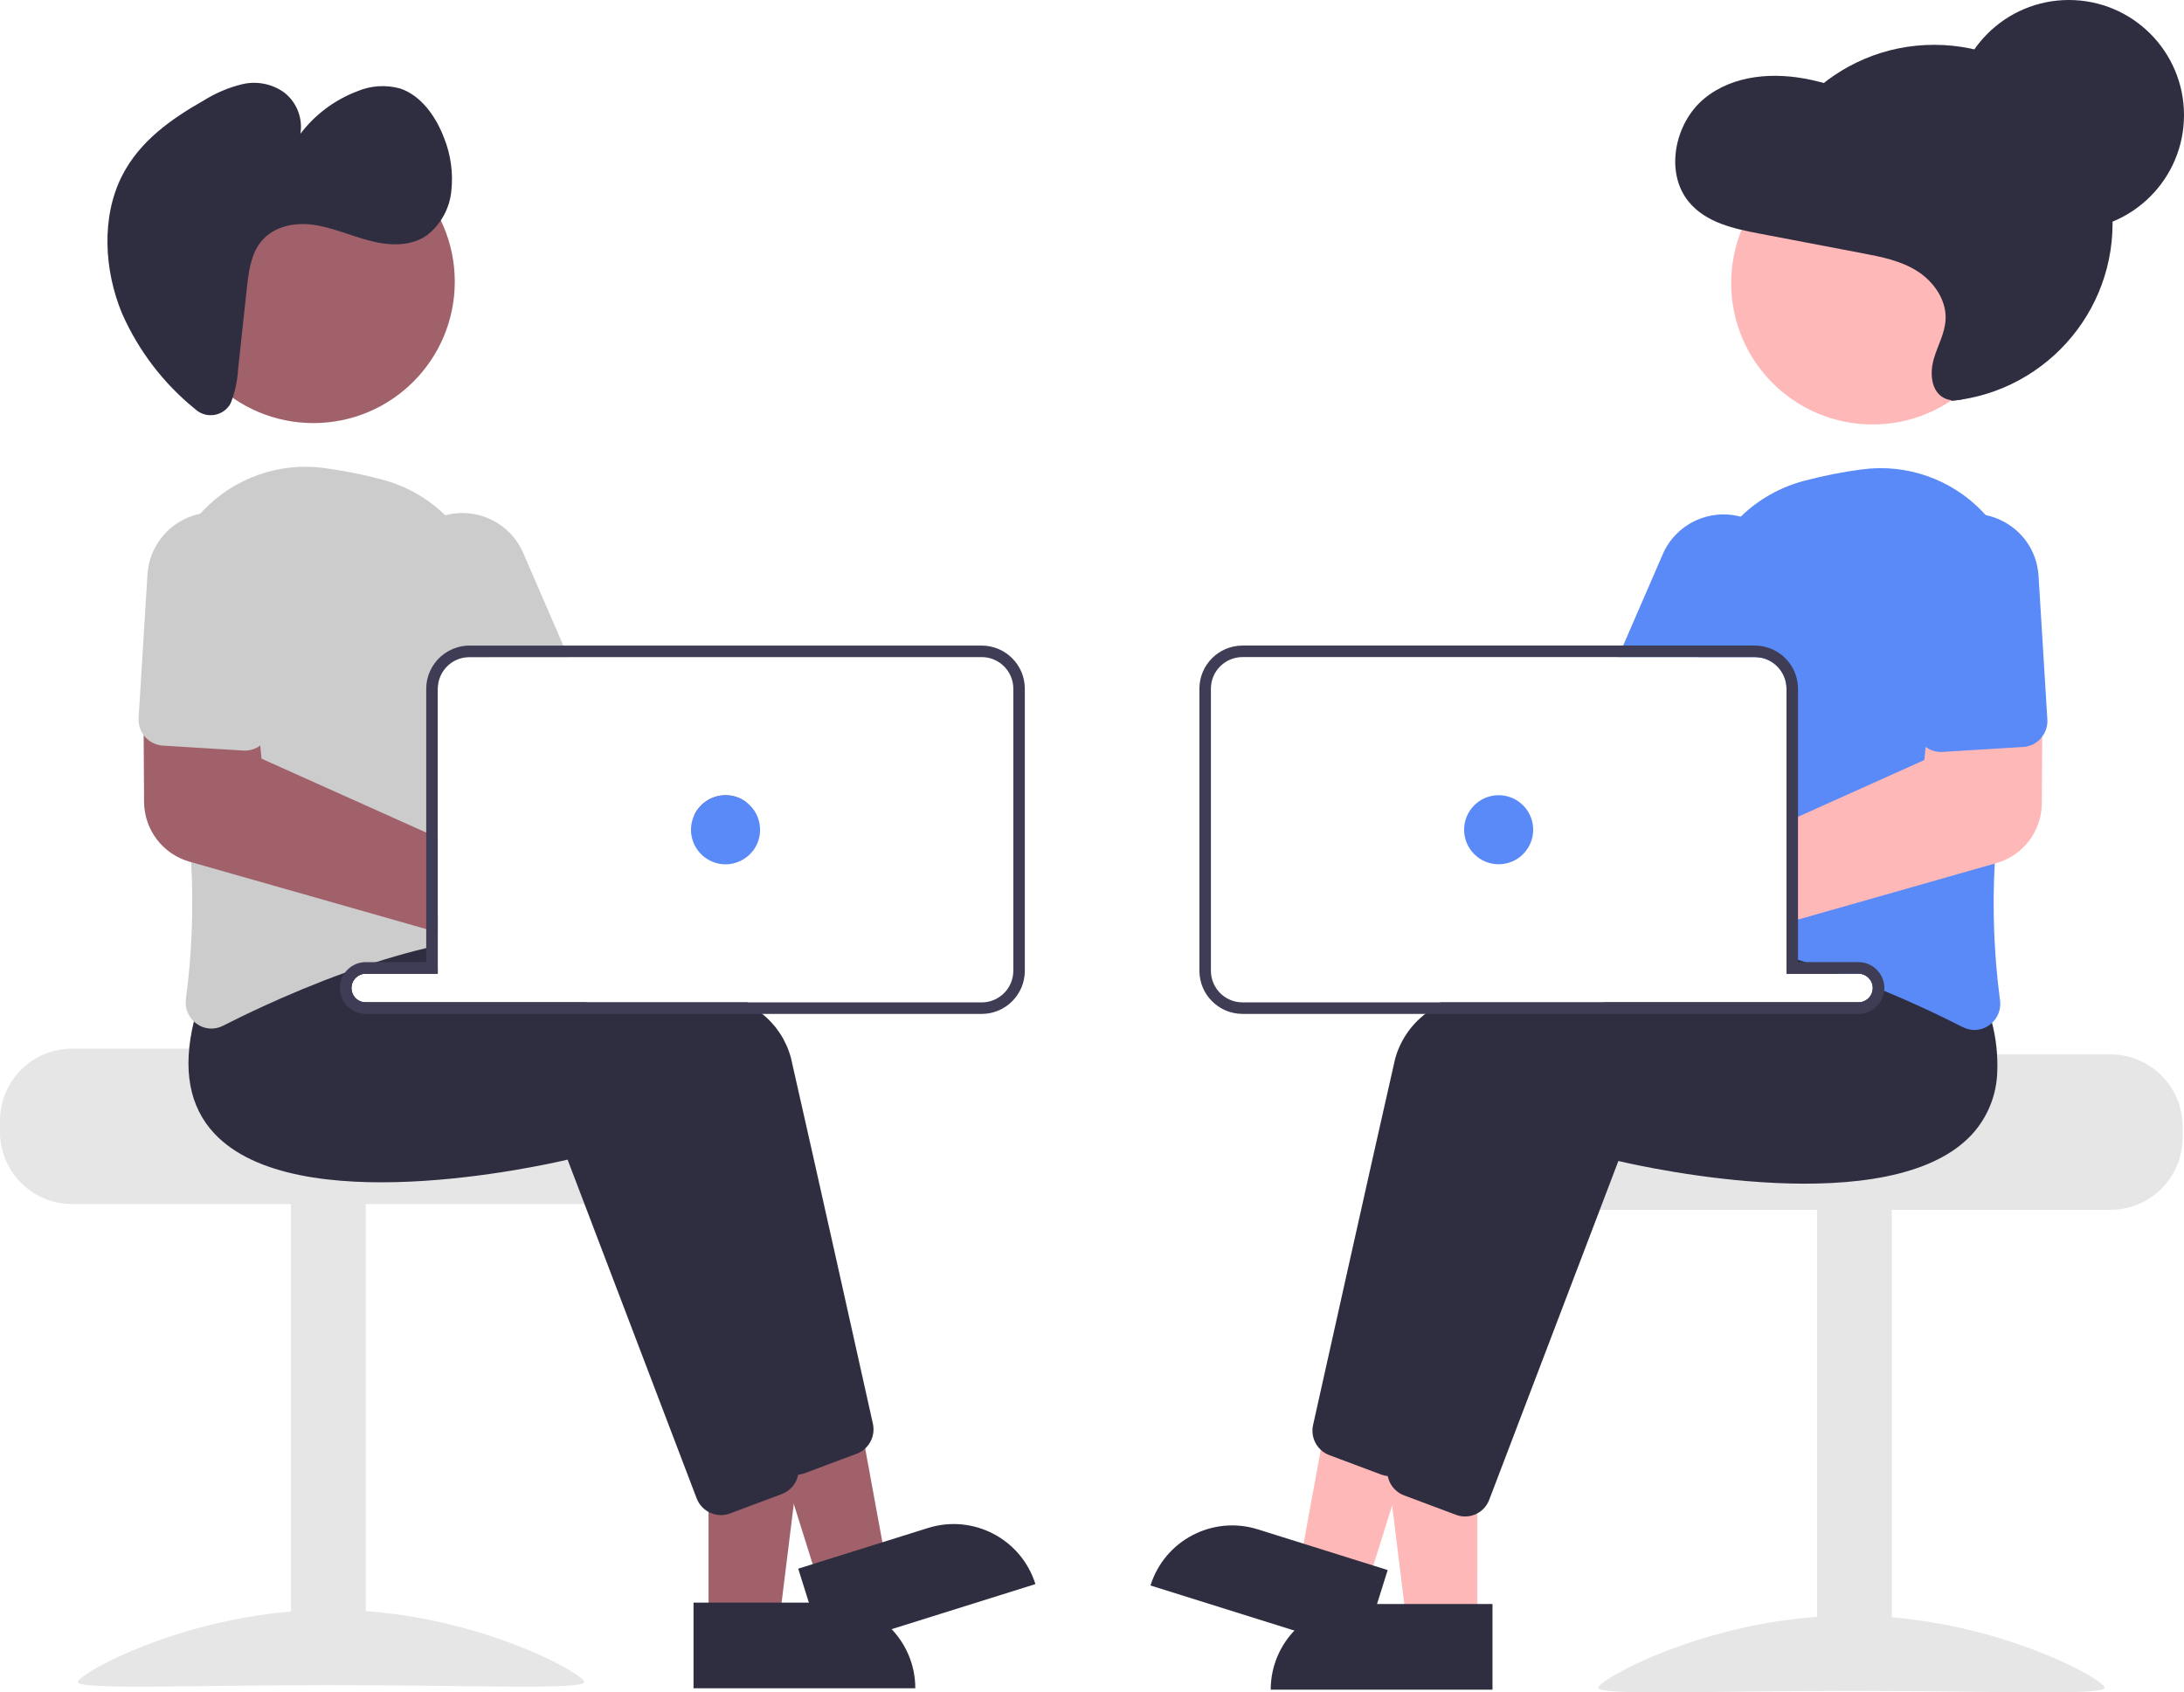
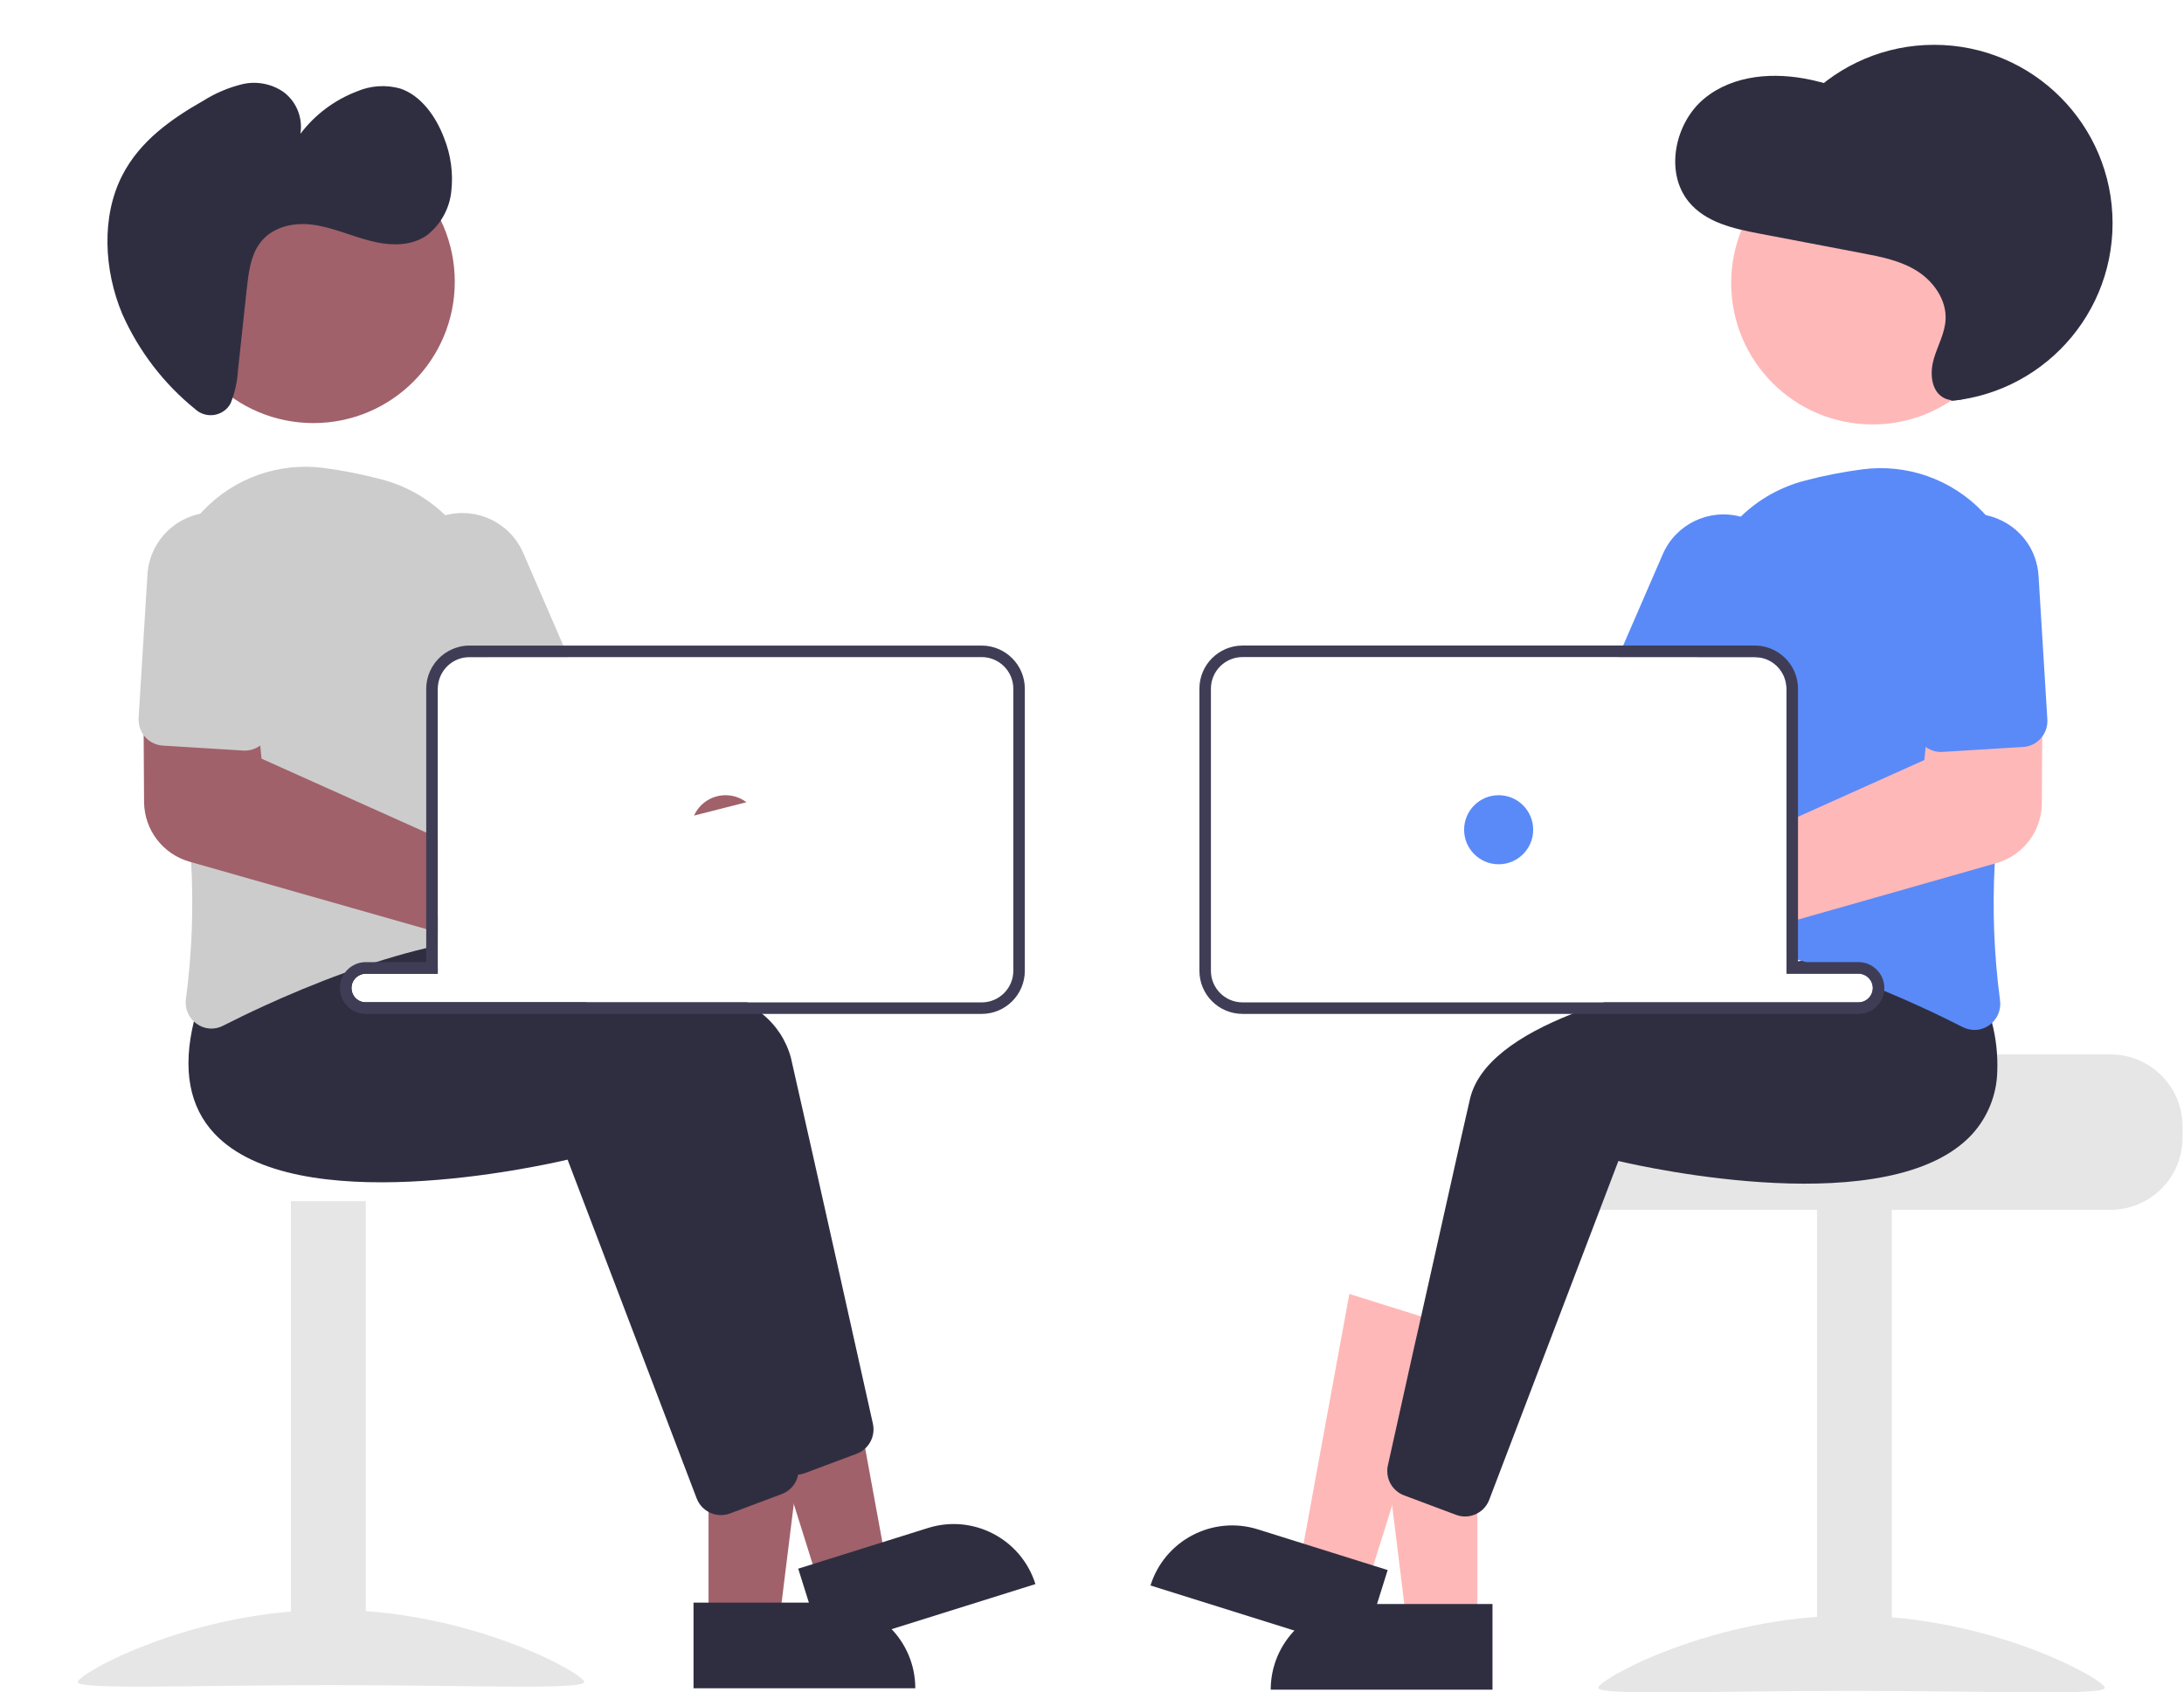
<svg xmlns="http://www.w3.org/2000/svg" viewBox="1478.15 278.853 379.44 294.056" width="379.44px" height="294.056px">
  <circle cx="1814.18" cy="317.641" r="31" fill="#2f2e41" style="stroke-width: 1;" transform="matrix(1, 0, 0, 1, 5.684341886080802e-14, 0)" />
  <path d="M 1844.84 462.058 L 1796.83 462.058 C 1796.83 463.438 1747.35 464.558 1747.35 464.558 C 1746.57 465.142 1745.86 465.813 1745.24 466.558 C 1743.36 468.799 1742.33 471.633 1742.34 474.558 L 1742.34 476.558 C 1742.34 483.46 1747.94 489.055 1754.84 489.058 L 1844.84 489.058 C 1851.74 489.052 1857.33 483.459 1857.34 476.558 L 1857.34 474.558 C 1857.33 467.658 1851.74 462.067 1844.84 462.058 Z" fill="#e6e6e6" style="stroke-width: 1;" transform="matrix(1, 0, 0, 1, 5.684341886080802e-14, 0)" />
  <rect x="1793.83" y="488.561" width="13" height="84" fill="#e6e6e6" style="stroke-width: 1;" transform="matrix(1, 0, 0, 1, 5.684341886080802e-14, 0)" />
  <path d="M 1843.83 572.104 C 1843.83 573.509 1824.13 572.648 1799.83 572.648 C 1775.53 572.648 1755.83 573.509 1755.83 572.104 C 1755.83 570.7 1775.53 559.561 1799.83 559.561 C 1824.13 559.561 1843.83 570.7 1843.83 572.104 Z" fill="#e6e6e6" style="stroke-width: 1;" transform="matrix(1, 0, 0, 1, 5.684341886080802e-14, 0)" />
  <polygon points="1734.82 561.056 1722.56 561.056 1716.73 513.768 1734.83 513.768 1734.82 561.056" fill="#ffb8b8" style="stroke-width: 1;" transform="matrix(1, 0, 0, 1, 5.684341886080802e-14, 0)" />
  <path d="M 1713.81 557.552 L 1737.45 557.552 C 1737.45 557.552 1737.45 557.552 1737.45 557.552 L 1737.45 572.439 C 1737.45 572.439 1737.45 572.439 1737.45 572.439 L 1698.92 572.439 C 1698.92 572.439 1698.92 572.439 1698.92 572.439 C 1698.92 564.218 1705.59 557.552 1713.81 557.552 Z" fill="#2f2e41" style="stroke-width: 1;" transform="matrix(1, 0, 0, 1, 5.684341886080802e-14, 0)" />
  <polygon points="1715.69 554.214 1703.99 550.543 1712.58 503.678 1729.85 509.095 1715.69 554.214" fill="#ffb8b8" style="stroke-width: 1;" transform="matrix(1, 0, 0, 1, 5.684341886080802e-14, 0)" />
  <path d="M 1694.25 545.549 L 1717.9 545.549 C 1717.9 545.549 1717.9 545.549 1717.9 545.549 L 1717.9 560.436 C 1717.9 560.436 1717.9 560.436 1717.9 560.436 L 1679.37 560.436 C 1679.37 560.436 1679.37 560.436 1679.37 560.436 C 1679.37 552.214 1686.03 545.549 1694.25 545.549 Z" fill="#2f2e41" style="stroke-width: 1; transform-origin: 1698.63px 552.992px;" transform="matrix(0.954, 0.299, -0.299, 0.954, 0, 0)" />
-   <path d="M 1812.01 453.86 C 1811.72 451.478 1811.21 449.127 1810.48 446.84 L 1808.19 443.96 L 1802.23 436.48 L 1801.97 436.49 C 1801.54 436.51 1799.7 436.61 1796.88 436.83 L 1796.85 436.83 C 1795.1 436.97 1792.95 437.15 1790.53 437.38 C 1789.88 437.45 1789.21 437.51 1788.53 437.58 L 1788.53 448.02 L 1801.03 448.02 C 1802.28 448.022 1803.34 448.955 1803.51 450.2 C 1803.52 450.31 1803.53 450.41 1803.53 450.52 C 1803.52 451.901 1802.4 453.02 1801.03 453.02 L 1728.42 453.02 C 1727.5 453.635 1726.61 454.302 1725.77 455.02 C 1723.21 457 1721.36 459.76 1720.52 462.88 C 1716.28 481.52 1708.55 516.28 1706.27 526.491 C 1705.93 528.055 1706.44 529.682 1707.62 530.771 C 1708.04 531.167 1708.54 531.477 1709.09 531.681 L 1718.11 535.06 C 1718.48 535.198 1718.86 535.288 1719.26 535.33 C 1719.31 535.33 1719.35 535.34 1719.39 535.34 C 1719.49 535.349 1719.58 535.352 1719.67 535.35 C 1721.54 535.343 1723.21 534.192 1723.88 532.45 L 1731.01 513.77 L 1741.97 484.97 L 1746.32 473.58 C 1751.35 474.76 1793.55 484.1 1807.67 469.05 C 1809.07 467.568 1810.17 465.834 1810.91 463.94 C 1812.1 460.722 1812.48 457.259 1812.01 453.86 Z" fill="#2f2e41" style="stroke-width: 1;" transform="matrix(1, 0, 0, 1, 5.684341886080802e-14, 0)" />
-   <path d="M 1824.24 456.58 C 1824.03 455.69 1823.78 454.77 1823.48 453.84 L 1815.23 443.48 L 1814.97 443.49 C 1814.45 443.52 1811.98 443.65 1808.19 443.96 C 1803.89 444.32 1797.88 444.9 1791.13 445.81 C 1790.93 445.83 1790.72 445.861 1790.53 445.89 C 1789.87 445.98 1789.19 446.07 1788.53 446.17 L 1788.53 448.02 L 1801.03 448.02 C 1802.28 448.022 1803.34 448.955 1803.51 450.2 C 1803.52 450.31 1803.53 450.41 1803.53 450.52 C 1803.52 451.901 1802.4 453.02 1801.03 453.02 L 1756.85 453.02 C 1754.91 453.65 1753.06 454.31 1751.28 455.02 C 1741.93 458.72 1734.94 463.57 1733.52 469.88 C 1733.04 472 1732.51 474.33 1731.94 476.81 C 1729.87 486.03 1727.34 497.32 1725.05 507.58 L 1725.05 507.59 C 1724.58 509.71 1724.11 511.77 1723.65 513.77 C 1721.74 522.37 1720.13 529.66 1719.27 533.49 C 1719.24 533.6 1719.22 533.7 1719.2 533.81 L 1719.2 533.83 C 1719.11 534.605 1719.2 535.393 1719.48 536.12 L 1719.49 536.13 L 1719.49 536.14 C 1719.77 536.837 1720.22 537.453 1720.8 537.93 C 1721.18 538.249 1721.62 538.502 1722.09 538.68 L 1731.11 542.06 C 1731.61 542.248 1732.14 542.346 1732.67 542.35 C 1733.43 542.352 1734.17 542.163 1734.83 541.8 C 1735.77 541.288 1736.5 540.455 1736.88 539.45 L 1756.31 488.49 L 1759.32 480.58 C 1764.35 481.76 1806.55 491.09 1820.67 476.05 C 1823.47 473.029 1825.06 469.093 1825.15 464.98 C 1825.25 462.151 1824.95 459.323 1824.24 456.58 Z" fill="#2f2e41" style="stroke-width: 1;" transform="matrix(1, 0, 0, 1, 5.684341886080802e-14, 0)" />
+   <path d="M 1824.24 456.58 C 1824.03 455.69 1823.78 454.77 1823.48 453.84 L 1815.23 443.48 L 1814.97 443.49 C 1814.45 443.52 1811.98 443.65 1808.19 443.96 C 1803.89 444.32 1797.88 444.9 1791.13 445.81 C 1790.93 445.83 1790.72 445.861 1790.53 445.89 C 1789.87 445.98 1789.19 446.07 1788.53 446.17 L 1788.53 448.02 L 1801.03 448.02 C 1802.28 448.022 1803.34 448.955 1803.51 450.2 C 1803.52 450.31 1803.53 450.41 1803.53 450.52 C 1803.52 451.901 1802.4 453.02 1801.03 453.02 L 1756.85 453.02 C 1754.91 453.65 1753.06 454.31 1751.28 455.02 C 1741.93 458.72 1734.94 463.57 1733.52 469.88 C 1733.04 472 1732.51 474.33 1731.94 476.81 L 1725.05 507.59 C 1724.58 509.71 1724.11 511.77 1723.65 513.77 C 1721.74 522.37 1720.13 529.66 1719.27 533.49 C 1719.24 533.6 1719.22 533.7 1719.2 533.81 L 1719.2 533.83 C 1719.11 534.605 1719.2 535.393 1719.48 536.12 L 1719.49 536.13 L 1719.49 536.14 C 1719.77 536.837 1720.22 537.453 1720.8 537.93 C 1721.18 538.249 1721.62 538.502 1722.09 538.68 L 1731.11 542.06 C 1731.61 542.248 1732.14 542.346 1732.67 542.35 C 1733.43 542.352 1734.17 542.163 1734.83 541.8 C 1735.77 541.288 1736.5 540.455 1736.88 539.45 L 1756.31 488.49 L 1759.32 480.58 C 1764.35 481.76 1806.55 491.09 1820.67 476.05 C 1823.47 473.029 1825.06 469.093 1825.15 464.98 C 1825.25 462.151 1824.95 459.323 1824.24 456.58 Z" fill="#2f2e41" style="stroke-width: 1;" transform="matrix(1, 0, 0, 1, 5.684341886080802e-14, 0)" />
  <path d="M 1823.13 368.36 C 1822.97 368.17 1822.81 367.98 1822.63 367.8 C 1817.22 362.121 1809.42 359.373 1801.65 360.41 C 1798.31 360.849 1795 361.501 1791.74 362.36 C 1787.54 363.443 1783.68 365.604 1780.57 368.63 C 1775.65 373.391 1772.97 379.994 1773.15 386.83 C 1773.19 388.2 1773.2 389.6 1773.18 391.02 C 1773.18 391.68 1773.17 392.35 1773.16 393.02 L 1783.03 393.02 C 1783.45 393.019 1783.88 393.07 1784.3 393.17 C 1786.77 393.762 1788.52 395.974 1788.53 398.52 L 1788.53 445.04 C 1789.19 445.23 1789.87 445.42 1790.53 445.62 C 1790.73 445.69 1790.93 445.75 1791.13 445.81 C 1791.37 445.88 1791.6 445.95 1791.82 446.02 C 1793.85 446.65 1795.83 447.317 1797.77 448.02 L 1801.03 448.02 C 1802.28 448.022 1803.34 448.955 1803.51 450.2 C 1804.18 450.47 1804.85 450.74 1805.49 451.01 C 1807.81 451.97 1809.99 452.93 1812.01 453.86 C 1814.71 455.1 1817.13 456.28 1819.14 457.31 C 1819.78 457.634 1820.48 457.805 1821.19 457.81 C 1822.13 457.807 1823.04 457.506 1823.8 456.95 C 1823.95 456.835 1824.1 456.712 1824.24 456.58 C 1825.33 455.562 1825.84 454.072 1825.62 452.6 C 1824.58 444.745 1824.28 436.811 1824.71 428.9 C 1824.99 422.25 1825.6 415.43 1826.38 408.84 C 1826.8 405.27 1827.27 401.77 1827.76 398.4 C 1828.22 395.18 1828.72 392.09 1829.21 389.17 C 1830.52 381.667 1828.27 373.982 1823.13 368.36 Z" style="stroke-width: 1; fill: rgb(90, 138, 248);" transform="matrix(1, 0, 0, 1, 5.684341886080802e-14, 0)" />
  <path d="M 1782.14 369.18 C 1781.63 368.96 1781.1 368.776 1780.57 368.63 C 1775.06 367.147 1769.29 369.927 1767.03 375.16 L 1760.15 391.02 L 1759.3 393.02 L 1783.03 393.02 C 1783.45 393.019 1783.88 393.07 1784.3 393.17 L 1785.1 391.32 L 1788.13 384.3 C 1790.65 378.471 1787.97 371.707 1782.14 369.18 Z" style="stroke-width: 1; fill: rgb(90, 138, 248);" transform="matrix(1, 0, 0, 1, 5.684341886080802e-14, 0)" />
  <circle cx="1803.48" cy="328.041" r="24.561" fill="#ffb8b8" style="stroke-width: 1;" transform="matrix(1, 0, 0, 1, 5.684341886080802e-14, 0)" />
  <path d="M 1827.76 398.4 L 1813.73 398.78 L 1812.71 408.63 L 1812.48 410.91 L 1790.53 420.77 L 1788.53 421.67 L 1788.53 439.2 L 1790.53 438.63 L 1796.85 436.83 L 1796.88 436.83 L 1824.71 428.9 L 1825.04 428.81 C 1829.65 427.477 1832.85 423.268 1832.89 418.46 L 1832.96 406.83 L 1833.03 398.26 L 1827.76 398.4 Z" fill="#ffb8b8" style="stroke-width: 1;" transform="matrix(1, 0, 0, 1, 5.684341886080802e-14, 0)" />
  <path d="M 1832.32 378.92 C 1831.77 370.083 1821.87 365.147 1814.48 370.036 C 1811.06 372.305 1809.1 376.229 1809.36 380.33 L 1810.88 405.29 C 1810.97 406.62 1811.64 407.844 1812.71 408.63 C 1813.56 409.261 1814.6 409.569 1815.65 409.5 L 1826.38 408.84 L 1829.63 408.64 C 1830.82 408.582 1831.94 408.036 1832.72 407.13 C 1832.81 407.035 1832.89 406.935 1832.96 406.83 C 1833.6 405.98 1833.91 404.93 1833.85 403.87 L 1832.32 378.92 Z" style="stroke-width: 1; fill: rgb(90, 138, 248);" transform="matrix(1, 0, 0, 1, 5.684341886080802e-14, 0)" />
  <path d="M 1791.82 446.02 L 1790.53 446.02 L 1790.53 445.89 C 1789.87 445.98 1789.19 446.07 1788.53 446.17 L 1788.53 448.02 L 1797.77 448.02 C 1795.83 447.32 1793.84 446.654 1791.82 446.02 Z M 1791.82 446.02 L 1790.53 446.02 L 1790.53 445.89 C 1789.87 445.98 1789.19 446.07 1788.53 446.17 L 1788.53 448.02 L 1797.77 448.02 C 1795.83 447.32 1793.84 446.654 1791.82 446.02 Z M 1801.03 446.02 L 1790.53 446.02 L 1790.53 398.52 C 1790.52 395.18 1788.31 392.246 1785.1 391.32 C 1784.42 391.118 1783.73 391.017 1783.03 391.02 L 1694.03 391.02 C 1689.88 391.025 1686.53 394.38 1686.53 398.52 L 1686.53 447.52 C 1686.53 451.662 1689.88 455.019 1694.03 455.02 L 1801.03 455.02 C 1803.32 455.017 1805.24 453.29 1805.49 451.01 C 1805.52 450.848 1805.53 450.684 1805.53 450.52 C 1805.52 448.037 1803.51 446.024 1801.03 446.02 L 1801.03 446.02 Z M 1803.53 450.52 C 1803.52 451.901 1802.4 453.02 1801.03 453.02 L 1694.03 453.02 C 1690.99 453.019 1688.53 450.557 1688.53 447.52 L 1688.53 398.52 C 1688.53 395.484 1690.99 393.022 1694.03 393.02 L 1783.03 393.02 C 1783.45 393.019 1783.88 393.07 1784.3 393.17 C 1786.77 393.762 1788.52 395.974 1788.53 398.52 L 1788.53 448.02 L 1801.03 448.02 C 1802.28 448.022 1803.34 448.955 1803.51 450.2 C 1803.52 450.31 1803.53 450.41 1803.53 450.52 L 1803.53 450.52 Z M 1791.82 446.02 L 1790.53 446.02 L 1790.53 445.89 C 1789.87 445.98 1789.19 446.07 1788.53 446.17 L 1788.53 448.02 L 1797.77 448.02 C 1795.83 447.32 1793.84 446.654 1791.82 446.02 Z" fill="#3f3d56" style="stroke-width: 1;" transform="matrix(1, 0, 0, 1, 5.684341886080802e-14, 0)" />
  <circle cx="1738.52" cy="423.022" r="6" style="stroke-width: 1; fill: rgb(90, 138, 248);" transform="matrix(1, 0, 0, 1, 5.684341886080802e-14, 0)" />
-   <path d="M 1478.15 473.558 L 1478.15 475.558 C 1478.16 482.459 1483.75 488.052 1490.65 488.058 L 1580.65 488.058 C 1587.56 488.055 1593.15 482.46 1593.15 475.558 L 1593.15 473.558 C 1593.16 470.633 1592.13 467.799 1590.25 465.558 C 1589.63 464.813 1588.92 464.142 1588.14 463.558 C 1588.14 463.558 1538.66 462.438 1538.66 461.058 L 1490.65 461.058 C 1483.75 461.067 1478.16 466.658 1478.15 473.558 Z" fill="#e6e6e6" style="stroke-width: 1;" transform="matrix(1, 0, 0, 1, 5.684341886080802e-14, 0)" />
  <rect x="-1541.7" y="-571.56" width="13" height="84" transform="matrix(-1, 0, 0, -1, 5.684341886080802e-14, 0)" fill="#e6e6e6" style="stroke-width: 1;" />
  <path d="M 1491.66 571.104 C 1491.66 572.509 1511.36 571.648 1535.66 571.648 C 1559.96 571.648 1579.66 572.509 1579.66 571.104 C 1579.66 569.7 1559.96 558.561 1535.66 558.561 C 1511.36 558.561 1491.66 569.7 1491.66 571.104 Z" fill="#e6e6e6" style="stroke-width: 1;" transform="matrix(1, 0, 0, 1, 5.684341886080802e-14, 0)" />
  <polygon points="1601.25 560.818 1613.51 560.817 1619.35 513.529 1601.25 513.53 1601.25 560.818" fill="#a0616a" style="stroke-width: 1;" transform="matrix(1, 0, 0, 1, 5.684341886080802e-14, 0)" />
  <path d="M 1598.63 557.314 L 1637.16 557.314 C 1637.16 557.314 1637.16 557.314 1637.16 557.314 L 1637.16 572.201 C 1637.16 572.201 1637.16 572.201 1637.16 572.201 L 1613.51 572.201 C 1605.29 572.201 1598.63 565.536 1598.63 557.314 C 1598.63 557.314 1598.63 557.314 1598.63 557.314 Z" fill="#2f2e41" style="stroke-width: 1; transform-origin: 1617.9px 564.757px;" transform="matrix(-1, 0, -0, -1, -0, -0)" />
  <polygon points="1620.39 553.975 1632.09 550.304 1623.5 503.439 1606.23 508.857 1620.39 553.975" fill="#a0616a" style="stroke-width: 1;" transform="matrix(1, 0, 0, 1, 5.684341886080802e-14, 0)" />
  <path d="M 1618.18 545.31 L 1656.71 545.31 C 1656.71 545.31 1656.71 545.31 1656.71 545.31 L 1656.71 560.197 C 1656.71 560.197 1656.71 560.197 1656.71 560.197 L 1633.07 560.197 C 1624.85 560.197 1618.18 553.532 1618.18 545.31 C 1618.18 545.31 1618.18 545.31 1618.18 545.31 Z" fill="#2f2e41" style="stroke-width: 1; transform-origin: 1637.44px 552.753px;" transform="matrix(-0.954, 0.299, -0.299, -0.954, 0, 0)" />
  <path d="M 1629.81 526.254 C 1627.54 516.044 1619.8 481.284 1615.56 462.644 C 1614.75 459.641 1613.01 456.972 1610.58 455.024 C 1609.76 454.306 1608.9 453.638 1608 453.024 L 1541.7 453.024 C 1540.32 453.023 1539.2 451.904 1539.2 450.524 C 1539.2 450.414 1539.21 450.314 1539.22 450.204 C 1539.38 448.958 1540.45 448.026 1541.7 448.024 L 1554.2 448.024 L 1554.2 438.094 C 1553.52 438.014 1552.86 437.934 1552.2 437.864 C 1546.97 437.244 1542.47 436.844 1539.25 436.594 C 1536.39 436.374 1534.54 436.274 1534.1 436.254 L 1533.84 436.234 L 1527.88 443.724 L 1525.59 446.604 C 1524.86 448.887 1524.35 451.234 1524.07 453.614 C 1523.36 459.894 1524.81 464.994 1528.4 468.814 C 1542.53 483.854 1584.73 474.524 1589.76 473.344 L 1612.19 532.214 C 1612.86 533.956 1614.54 535.106 1616.4 535.104 C 1616.54 535.104 1616.68 535.094 1616.82 535.084 C 1617.21 535.047 1617.6 534.96 1617.97 534.824 L 1626.99 531.444 C 1629.09 530.648 1630.28 528.443 1629.81 526.254 Z" fill="#2f2e41" style="stroke-width: 1;" transform="matrix(1, 0, 0, 1, 5.684341886080802e-14, 0)" />
  <path d="M 1616.81 533.254 C 1614.54 523.044 1606.8 488.284 1602.56 469.644 C 1601.15 463.464 1594.43 458.694 1585.39 455.024 C 1583.66 454.314 1581.84 453.654 1579.95 453.024 L 1541.7 453.024 C 1540.32 453.023 1539.2 451.904 1539.2 450.524 C 1539.2 450.414 1539.21 450.314 1539.22 450.204 C 1539.38 448.958 1540.45 448.026 1541.7 448.024 L 1554.2 448.024 L 1554.2 446.964 C 1552.81 446.724 1551.42 446.504 1550.06 446.294 C 1549.44 446.204 1548.82 446.114 1548.2 446.024 C 1547.09 445.864 1546 445.714 1544.93 445.574 C 1538.18 444.664 1532.18 444.084 1527.88 443.724 C 1524.09 443.414 1521.62 443.284 1521.1 443.254 L 1520.84 443.234 L 1512.59 453.604 C 1512.3 454.534 1512.05 455.454 1511.83 456.344 C 1509.83 464.624 1511.03 471.154 1515.4 475.814 C 1529.53 490.854 1571.73 481.524 1576.76 480.344 L 1599.19 539.214 C 1600.08 541.517 1602.66 542.68 1604.97 541.824 L 1613.99 538.444 C 1615.45 537.891 1616.53 536.619 1616.82 535.084 C 1616.95 534.481 1616.95 533.856 1616.81 533.254 Z" fill="#2f2e41" style="stroke-width: 1;" transform="matrix(1, 0, 0, 1, 5.684341886080802e-14, 0)" />
  <path d="M 1604.2 417.024 C 1601.84 417.025 1599.7 418.41 1598.73 420.564 L 1607.83 418.244 C 1606.79 417.447 1605.51 417.017 1604.2 417.024 Z" fill="#a0616a" style="stroke-width: 1;" transform="matrix(1, 0, 0, 1, 5.684341886080802e-14, 0)" />
  <path d="M 1562.93 385.944 C 1562.94 379.327 1560.26 372.991 1555.51 368.384 C 1552.4 365.36 1548.55 363.203 1544.34 362.124 C 1541.08 361.266 1537.77 360.611 1534.42 360.164 C 1526.65 359.137 1518.86 361.887 1513.45 367.564 C 1513.27 367.744 1513.1 367.934 1512.94 368.124 C 1507.8 373.745 1505.56 381.43 1506.86 388.934 C 1507.35 391.854 1507.85 394.944 1508.32 398.164 C 1508.81 401.534 1509.28 405.034 1509.7 408.604 C 1510.48 415.194 1511.08 422.014 1511.36 428.654 C 1511.8 436.568 1511.5 444.506 1510.46 452.364 C 1510.23 453.836 1510.75 455.325 1511.83 456.344 C 1511.98 456.475 1512.13 456.599 1512.28 456.714 C 1513.63 457.718 1515.44 457.854 1516.93 457.064 C 1518.95 456.034 1521.36 454.854 1524.07 453.614 C 1528.16 451.744 1532.93 449.724 1538.07 447.864 C 1539.84 447.224 1541.66 446.604 1543.5 446.024 C 1543.97 445.874 1544.45 445.724 1544.93 445.574 C 1547.32 444.844 1549.75 444.164 1552.2 443.584 C 1552.87 443.424 1553.53 443.274 1554.2 443.134 L 1554.2 398.524 C 1554.21 395.978 1555.96 393.766 1558.43 393.174 C 1558.85 393.073 1559.27 393.023 1559.7 393.024 L 1562.92 393.024 C 1562.9 392.354 1562.89 391.684 1562.89 391.024 C 1562.87 389.524 1562.88 388.044 1562.92 386.594 C 1562.93 386.374 1562.93 386.154 1562.93 385.944 Z" fill="#ccc" style="stroke-width: 1;" transform="matrix(1, 0, 0, 1, 5.684341886080802e-14, 0)" />
  <path d="M 1576.02 391.024 L 1569.05 374.924 C 1566.78 369.691 1561.02 366.91 1555.51 368.384 C 1554.97 368.53 1554.45 368.714 1553.93 368.934 C 1548.11 371.465 1545.43 378.232 1547.94 384.064 L 1552.87 395.444 L 1554.2 398.524 C 1554.21 395.978 1555.96 393.766 1558.43 393.174 C 1558.85 393.073 1559.27 393.023 1559.7 393.024 L 1576.88 393.024 L 1576.02 391.024 Z" fill="#ccc" style="stroke-width: 1;" transform="matrix(1, 0, 0, 1, 5.684341886080802e-14, 0)" />
  <circle cx="1532.6" cy="327.803" r="24.561" fill="#a0616a" style="stroke-width: 1;" transform="matrix(1, 0, 0, 1, 5.684341886080802e-14, 0)" />
  <path d="M 1517.75 349.623 C 1516.29 351.316 1513.72 351.463 1512.07 349.95 C 1506.59 345.517 1502.25 339.845 1499.39 333.401 C 1496.2 325.79 1495.73 316.502 1499.37 309.368 C 1502.44 303.338 1507.95 299.499 1513.46 296.361 C 1515.57 295.031 1517.88 294.054 1520.3 293.467 C 1522.78 292.905 1525.38 293.416 1527.46 294.874 C 1529.68 296.564 1530.79 299.345 1530.34 302.101 C 1532.86 298.783 1536.25 296.235 1540.14 294.744 C 1542.53 293.717 1545.19 293.539 1547.69 294.238 C 1551.23 295.418 1553.85 298.989 1555.3 302.824 C 1556.48 305.761 1556.91 308.944 1556.56 312.088 C 1556.25 315.122 1554.7 317.895 1552.29 319.76 C 1549.4 321.749 1545.69 321.547 1542.34 320.667 C 1538.98 319.786 1535.73 318.293 1532.31 317.876 C 1528.9 317.46 1525.12 318.363 1523.09 321.406 C 1521.65 323.55 1521.32 326.373 1521.02 329.065 L 1519.51 343.063 C 1519.4 345.066 1518.97 347.038 1518.23 348.903 C 1518.1 349.163 1517.94 349.405 1517.75 349.623 Z" fill="#2f2e41" style="stroke-width: 1;" transform="matrix(1, 0, 0, 1, 5.684341886080802e-14, 0)" />
  <path d="M 1552.2 423.514 L 1523.59 410.674 L 1523.36 408.394 L 1522.34 398.544 L 1508.32 398.164 L 1503.05 398.024 L 1503.11 406.594 L 1503.18 418.224 C 1503.23 423.03 1506.42 427.235 1511.04 428.564 L 1511.36 428.654 L 1539.25 436.594 L 1552.2 440.284 L 1554.2 440.854 L 1554.2 424.414 L 1552.2 423.514 Z" fill="#a0616a" style="stroke-width: 1;" transform="matrix(1, 0, 0, 1, 5.684341886080802e-14, 0)" />
  <path d="M 1515.95 367.914 C 1509.61 367.52 1504.16 372.345 1503.77 378.684 L 1502.23 403.634 C 1502.17 404.693 1502.48 405.741 1503.11 406.594 C 1503.19 406.699 1503.27 406.799 1503.35 406.894 C 1503.73 407.32 1504.18 407.669 1504.69 407.924 C 1505.24 408.205 1505.84 408.369 1506.45 408.404 L 1509.7 408.604 L 1520.42 409.264 C 1522.9 409.41 1525.03 407.524 1525.19 405.044 L 1526.72 380.094 C 1527.11 373.758 1522.29 368.308 1515.95 367.914 Z" fill="#ccc" style="stroke-width: 1;" transform="matrix(1, 0, 0, 1, 5.684341886080802e-14, 0)" />
  <path d="M 1822.23 346.906 C 1820.14 348.033 1817.53 349.144 1815.53 347.784 C 1813.59 346.456 1813.45 343.501 1814.12 341.204 C 1814.79 338.907 1816.05 336.761 1816.17 334.356 C 1816.34 330.909 1814.04 327.71 1811.18 325.92 C 1808.32 324.13 1804.97 323.475 1801.7 322.852 L 1783.78 319.433 C 1779.34 318.586 1774.54 317.529 1771.58 313.957 C 1767.3 308.789 1769.15 300.171 1774.23 295.987 C 1779.3 291.803 1786.45 291.334 1792.84 292.74 C 1796.37 293.518 1799.82 294.809 1803.41 295.187 C 1810.49 295.932 1817.98 293.129 1824.55 296.043 C 1830.27 298.58 1833.73 305.021 1834.54 311.424 C 1835.35 317.826 1833.94 324.26 1832.36 330.473 C 1831.42 334.169 1830.39 337.92 1828.32 341.064 C 1826.25 344.208 1822.94 346.694 1819.26 346.742 L 1822.23 346.906 Z" fill="#2f2e41" style="stroke-width: 1;" transform="matrix(1, 0, 0, 1, 5.684341886080802e-14, 0)" />
-   <circle cx="1837.59" cy="298.853" r="20" fill="#2f2e41" style="stroke-width: 1;" transform="matrix(1, 0, 0, 1, 5.684341886080802e-14, 0)" />
  <path d="M 1552.2 445.894 L 1552.2 446.024 L 1550.91 446.024 C 1550.63 446.114 1550.34 446.204 1550.06 446.294 C 1548.33 446.844 1546.63 447.421 1544.96 448.024 L 1554.2 448.024 L 1554.2 446.174 C 1553.53 446.074 1552.86 445.984 1552.2 445.894 Z M 1552.2 445.894 L 1552.2 446.024 L 1550.91 446.024 C 1550.63 446.114 1550.34 446.204 1550.06 446.294 C 1548.33 446.844 1546.63 447.421 1544.96 448.024 L 1554.2 448.024 L 1554.2 446.174 C 1553.53 446.074 1552.86 445.984 1552.2 445.894 Z M 1552.2 445.894 L 1552.2 446.024 L 1550.91 446.024 C 1550.63 446.114 1550.34 446.204 1550.06 446.294 C 1551.42 446.504 1552.81 446.724 1554.2 446.964 L 1554.2 446.174 C 1553.53 446.074 1552.86 445.984 1552.2 445.894 Z M 1552.2 443.584 L 1552.2 446.024 L 1550.91 446.024 C 1550.63 446.114 1550.34 446.204 1550.06 446.294 C 1548.33 446.844 1546.63 447.421 1544.96 448.024 L 1554.2 448.024 L 1554.2 443.134 C 1553.53 443.274 1552.87 443.424 1552.2 443.584 Z M 1552.2 443.584 L 1552.2 446.024 L 1550.91 446.024 C 1550.63 446.114 1550.34 446.204 1550.06 446.294 C 1548.33 446.844 1546.63 447.421 1544.96 448.024 L 1554.2 448.024 L 1554.2 443.134 C 1553.53 443.274 1552.87 443.424 1552.2 443.584 Z M 1552.2 443.584 L 1552.2 446.024 L 1550.91 446.024 C 1550.63 446.114 1550.34 446.204 1550.06 446.294 C 1548.33 446.844 1546.63 447.421 1544.96 448.024 L 1554.2 448.024 L 1554.2 443.134 C 1553.53 443.274 1552.87 443.424 1552.2 443.584 Z M 1648.7 391.024 L 1559.7 391.024 C 1559 391.021 1558.3 391.122 1557.63 391.324 C 1555.52 391.938 1553.78 393.443 1552.87 395.444 C 1552.43 396.41 1552.2 397.461 1552.2 398.524 L 1552.2 446.024 L 1541.7 446.024 C 1539.22 446.024 1537.2 448.039 1537.2 450.524 C 1537.2 450.688 1537.21 450.851 1537.23 451.014 C 1537.48 453.294 1539.41 455.02 1541.7 455.024 L 1648.7 455.024 C 1652.84 455.023 1656.2 451.666 1656.2 447.524 L 1656.2 398.524 C 1656.2 394.384 1652.84 391.029 1648.7 391.024 Z M 1654.2 447.524 C 1654.2 450.561 1651.74 453.022 1648.7 453.024 L 1541.7 453.024 C 1540.32 453.023 1539.2 451.905 1539.2 450.524 C 1539.2 450.414 1539.21 450.314 1539.22 450.204 C 1539.38 448.958 1540.45 448.026 1541.7 448.024 L 1554.2 448.024 L 1554.2 398.524 C 1554.21 395.978 1555.96 393.766 1558.43 393.174 C 1558.85 393.073 1559.27 393.023 1559.7 393.024 L 1648.7 393.024 C 1651.74 393.026 1654.2 395.487 1654.2 398.524 L 1654.2 447.524 Z M 1552.2 443.584 L 1552.2 446.024 L 1550.91 446.024 C 1550.63 446.114 1550.34 446.204 1550.06 446.294 C 1548.33 446.844 1546.63 447.421 1544.96 448.024 L 1554.2 448.024 L 1554.2 443.134 C 1553.53 443.274 1552.87 443.424 1552.2 443.584 Z M 1552.2 443.584 L 1552.2 446.024 L 1550.91 446.024 C 1550.63 446.114 1550.34 446.204 1550.06 446.294 C 1548.33 446.844 1546.63 447.421 1544.96 448.024 L 1554.2 448.024 L 1554.2 443.134 C 1553.53 443.274 1552.87 443.424 1552.2 443.584 Z M 1552.2 443.584 L 1552.2 446.024 L 1550.91 446.024 C 1550.63 446.114 1550.34 446.204 1550.06 446.294 C 1548.33 446.844 1546.63 447.421 1544.96 448.024 L 1554.2 448.024 L 1554.2 443.134 C 1553.53 443.274 1552.87 443.424 1552.2 443.584 Z M 1552.2 445.894 L 1552.2 446.024 L 1550.91 446.024 C 1550.63 446.114 1550.34 446.204 1550.06 446.294 C 1548.33 446.844 1546.63 447.421 1544.96 448.024 L 1554.2 448.024 L 1554.2 446.174 C 1553.53 446.074 1552.86 445.984 1552.2 445.894 Z" fill="#3f3d56" style="stroke-width: 1;" transform="matrix(1, 0, 0, 1, 5.684341886080802e-14, 0)" />
-   <path d="M 1610.2 423.024 C 1610.2 427.643 1605.2 430.53 1601.2 428.22 C 1599.35 427.148 1598.2 425.168 1598.2 423.024 C 1598.2 422.176 1598.38 421.337 1598.73 420.564 C 1599.7 418.41 1601.84 417.025 1604.2 417.024 C 1605.51 417.017 1606.79 417.447 1607.83 418.244 C 1609.33 419.379 1610.2 421.148 1610.2 423.024 Z" style="stroke-width: 1; fill: rgb(90, 138, 248);" transform="matrix(1, 0, 0, 1, 5.684341886080802e-14, 0)" />
</svg>